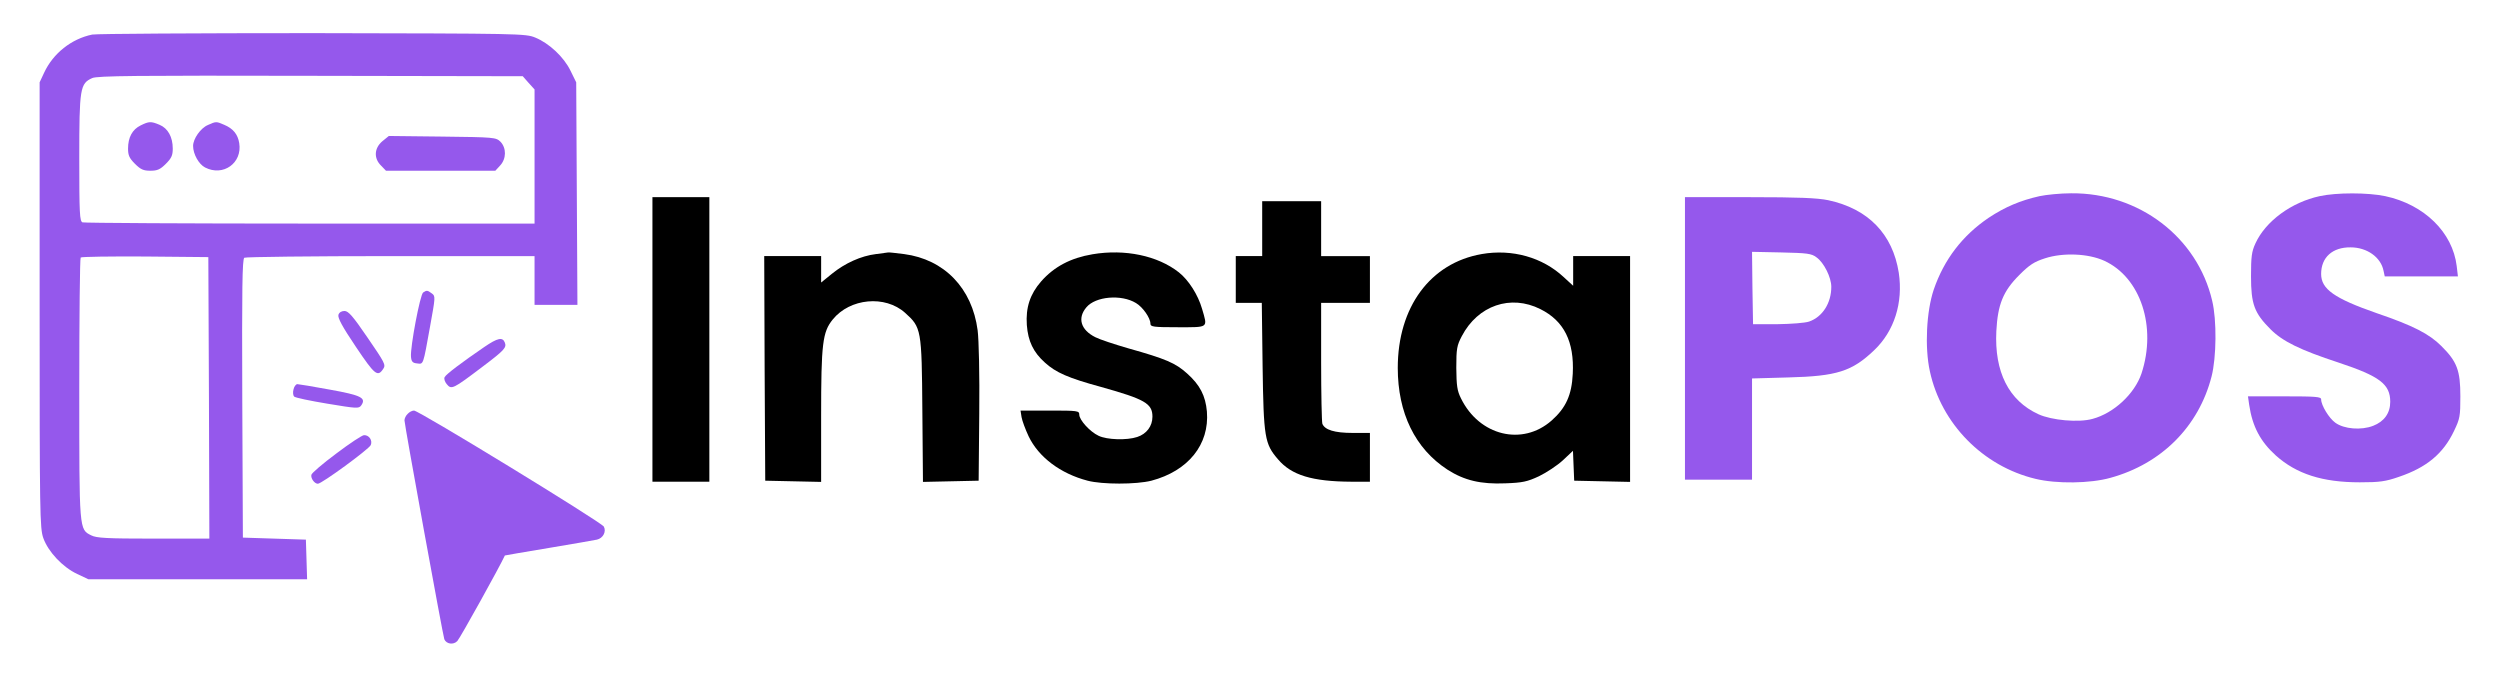
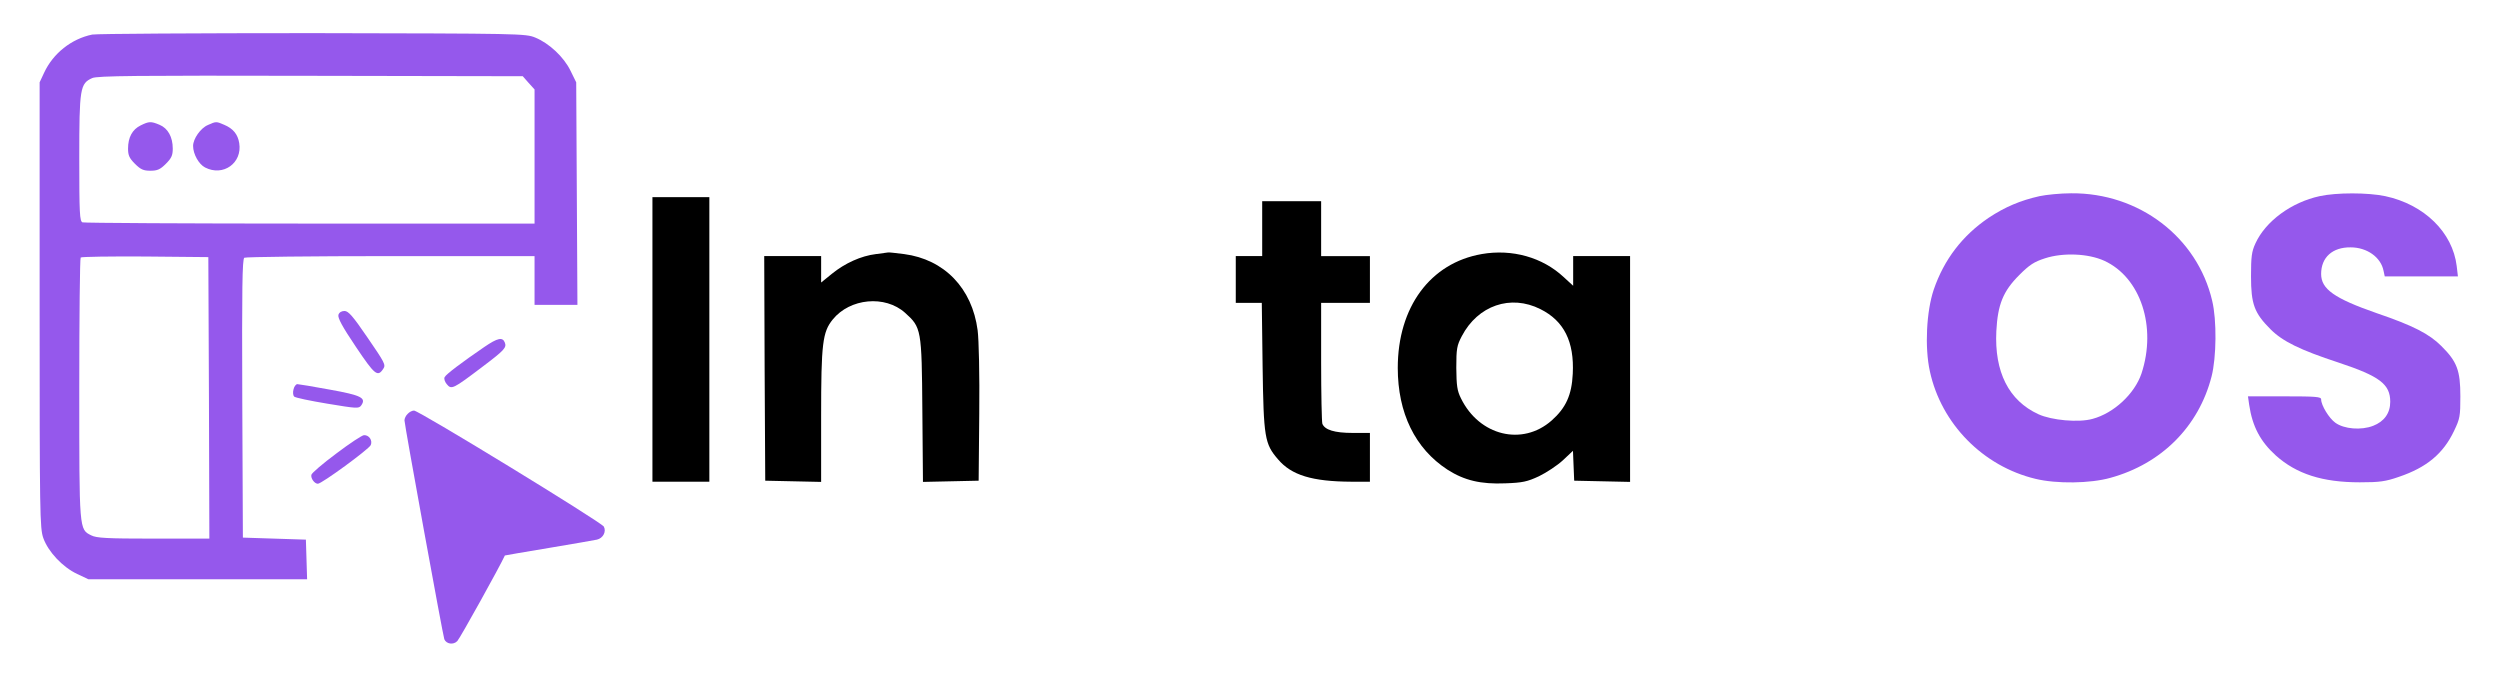
<svg xmlns="http://www.w3.org/2000/svg" viewBox="0 0 1230 337">
  <g transform="matrix(0.1, 0, 0, -0.1, 5.684341886080802e-14, 337)" fill="#000000" stroke="none">
    <path d="M454 3200 c-103 -21 -193 -93 -237 -188 l-22 -47 0 -1095 c0 -1032 1&#10;-1098 18 -1147 24 -68 96 -144 167 -177 l55 -26 538 0 538 0 -3 98 -3 97 -155&#10;5 -155 5 -3 684 c-2 541 0 686 10 693 7 4 331 8 721 8 l707 0 0 -120 0 -120&#10;105 0 106 0 -3 548 -3 547 -28 57 c-33 68 -105 135 -173 163 -48 20 -74 20&#10;-1094 22 -575 0 -1063 -3 -1086 -7z m2147 -238 l29 -32 0 -330 0 -330 -1104 0&#10;c-607 0 -1111 3 -1120 6 -14 5 -16 43 -16 316 0 345 4 367 64 394 25 11 217&#10;13 1074 11 l1044 -2 29 -33z m-1573 -1549 l2 -693 -275 0 c-231 0 -281 3 -306&#10;16 -60 30 -59 22 -59 722 0 351 3 642 7 645 4 4 146 6 317 5 l311 -3 3 -692z" style="fill: rgb(149, 88, 236);" />
    <path d="M692 2753 c-41 -20 -62 -59 -62 -114 0 -33 6 -47 34 -75 28 -28 42&#10;-34 76 -34 34 0 48 6 76 34 28 28 34 42 34 75 0 57 -24 100 -65 117 -43 18&#10;-52 17 -93 -3z" style="fill: rgb(149, 88, 236);" />
    <path d="M1023 2755 c-36 -15 -73 -68 -73 -103 0 -40 28 -90 59 -106 89 -46&#10;184 22 168 120 -7 44 -31 72 -74 90 -39 17 -40 17 -80 -1z" style="fill: rgb(149, 88, 236);" />
-     <path d="M1881 2675 c-40 -34 -43 -84 -6 -120 l24 -25 269 0 269 0 23 25 c32&#10;34 32 87 2 118 -22 21 -29 22 -286 25 l-263 3 -32 -26z" style="fill: rgb(149, 88, 236);" />
    <path d="M10035 2405 c-94 -21 -170 -53 -250 -106 -129 -87 -220 -205 -271&#10;-354 -36 -107 -45 -284 -19 -402 56 -258 261 -467 520 -529 103 -25 269 -23&#10;368 5 252 69 435 253 498 499 24 94 26 277 3 372 -73 313 -360 532 -694 529&#10;-52 0 -122 -7 -155 -14z m318 -318 c179 -82 259 -325 183 -555 -34 -100 -136&#10;-195 -241 -223 -68 -19 -201 -7 -266 23 -146 67 -217 208 -207 409 7 131 33&#10;196 113 276 50 50 73 65 126 82 89 29 213 24 292 -12z" style="fill: rgb(149, 88, 236);" />
    <path d="M11413 2405 c-139 -30 -266 -123 -316 -232 -19 -41 -22 -66 -22 -163&#10;0 -136 16 -180 96 -260 59 -59 143 -101 335 -164 202 -67 254 -106 254 -193 0&#10;-56 -30 -97 -84 -118 -59 -23 -143 -16 -186 15 -31 22 -70 86 -70 115 0 13&#10;-25 15 -180 15 l-180 0 6 -42 c16 -107 55 -180 131 -249 102 -91 229 -132 413&#10;-132 98 0 127 4 193 27 136 46 218 114 271 226 29 60 31 73 31 170 0 127 -16&#10;171 -94 248 -59 59 -138 100 -317 161 -210 73 -274 119 -274 193 0 82 56 132&#10;145 131 81 0 149 -49 162 -115 l6 -28 180 0 180 0 -6 51 c-20 166 -160 303&#10;-352 344 -86 18 -239 18 -322 0z" style="fill: rgb(149, 88, 236);" />
    <path d="M3210 1700 l0 -700 140 0 140 0 0 700 0 700 -140 0 -140 0 0 -700z" />
-     <path d="M8290 1705 l0 -695 165 0 165 0 0 249 0 249 178 5 c240 6 314 30 423&#10;134 99 94 143 234 121 381 -30 191 -151 315 -347 357 -53 11 -146 15 -387 15&#10;l-318 0 0 -695z m647 399 c37 -26 73 -99 73 -145 0 -80 -43 -148 -109 -171&#10;-20 -7 -89 -12 -156 -13 l-120 0 -3 178 -2 178 144 -3 c127 -3 148 -5 173 -24z" style="fill: rgb(149, 88, 236);" />
    <path d="M6210 2245 l0 -135 -65 0 -65 0 0 -115 0 -115 64 0 64 0 4 -312 c5&#10;-350 10 -382 76 -458 66 -78 168 -109 360 -110 l92 0 0 120 0 120 -85 0 c-89&#10;0 -137 15 -149 45 -3 9 -6 147 -6 306 l0 289 120 0 120 0 0 115 0 115 -120 0&#10;-120 0 0 135 0 135 -145 0 -145 0 0 -135z" />
    <path d="M4310 2120 c-74 -9 -153 -45 -217 -97 l-53 -43 0 65 0 65 -140 0&#10;-140 0 2 -552 3 -553 138 -3 137 -3 0 323 c0 359 7 414 57 476 85 105 258 121&#10;356 33 80 -72 82 -80 85 -479 l3 -353 137 3 137 3 3 330 c2 191 -2 364 -8 410&#10;-27 207 -164 349 -362 375 -40 5 -75 9 -78 8 -3 0 -30 -4 -60 -8z" />
-     <path d="M5375 2119 c-107 -18 -189 -61 -253 -134 -54 -62 -76 -128 -70 -214&#10;6 -80 32 -134 89 -185 54 -49 115 -76 277 -120 214 -60 252 -81 252 -146 0&#10;-47 -29 -85 -75 -100 -51 -17 -149 -14 -190 6 -43 20 -95 78 -95 104 0 19 -8&#10;20 -145 20 l-144 0 5 -32 c3 -18 19 -61 35 -95 49 -102 156 -183 290 -218 72&#10;-19 239 -19 314 0 181 48 286 178 273 340 -7 78 -34 131 -98 188 -57 51 -103&#10;71 -288 123 -69 20 -142 44 -163 55 -72 36 -89 94 -44 147 45 54 172 65 244&#10;21 34 -20 71 -74 71 -101 0 -16 13 -18 135 -18 154 0 147 -5 119 91 -20 69&#10;-66 141 -114 179 -104 82 -265 116 -425 89z" />
    <path d="M7290 2120 c-253 -44 -413 -261 -413 -560 0 -222 85 -397 245 -501&#10;83 -53 164 -72 284 -67 85 3 108 8 166 35 37 18 90 53 117 78 l50 47 3 -74 3&#10;-73 138 -3 137 -3 0 556 0 555 -140 0 -140 0 0 -73 0 -73 -47 43 c-104 97&#10;-253 139 -403 113z m289 -271 c116 -58 167 -160 159 -318 -5 -105 -34 -168&#10;-104 -230 -144 -127 -356 -75 -446 109 -19 38 -22 62 -23 150 0 95 3 110 27&#10;156 79 151 240 207 387 133z" />
-     <path d="M2082 1931 c-15 -9 -64 -269 -60 -316 2 -24 8 -31 30 -33 32 -4 29&#10;-12 64 182 26 144 27 149 9 162 -22 16 -25 17 -43 5z" style="fill: rgb(149, 88, 236);" />
    <path d="M1665 1821 c-4 -15 19 -58 85 -156 94 -140 108 -152 136 -109 13 19&#10;6 31 -77 152 -73 107 -95 132 -114 132 -15 0 -26 -7 -30 -19z" style="fill: rgb(149, 88, 236);" />
    <path d="M2383 1663 c-111 -76 -188 -134 -195 -148 -5 -7 0 -23 10 -35 23 -28&#10;30 -25 175 85 109 82 120 95 111 119 -11 29 -35 24 -101 -21z" style="fill: rgb(149, 88, 236);" />
    <path d="M1444 1454 c-4 -14 -2 -30 3 -35 6 -6 79 -21 163 -35 145 -24 155&#10;-25 167 -9 26 37 2 50 -154 78 -81 15 -154 27 -160 27 -7 0 -16 -12 -19 -26z" style="fill: rgb(149, 88, 236);" />
    <path d="M2006 1334 c-9 -8 -16 -23 -16 -32 0 -21 189 -1058 196 -1077 10 -24&#10;45 -29 64 -9 13 13 210 368 234 421 1 1 98 17 216 37 118 20 225 38 237 41 30&#10;7 47 39 34 64 -12 22 -910 571 -934 571 -9 0 -23 -7 -31 -16z" style="fill: rgb(149, 88, 236);" />
    <path d="M1655 1139 c-66 -49 -121 -96 -123 -105 -4 -17 15 -44 32 -44 19 0&#10;250 169 260 190 10 23 -8 50 -33 49 -9 0 -70 -40 -136 -90z" style="fill: rgb(149, 88, 236);" />
  </g>
</svg>